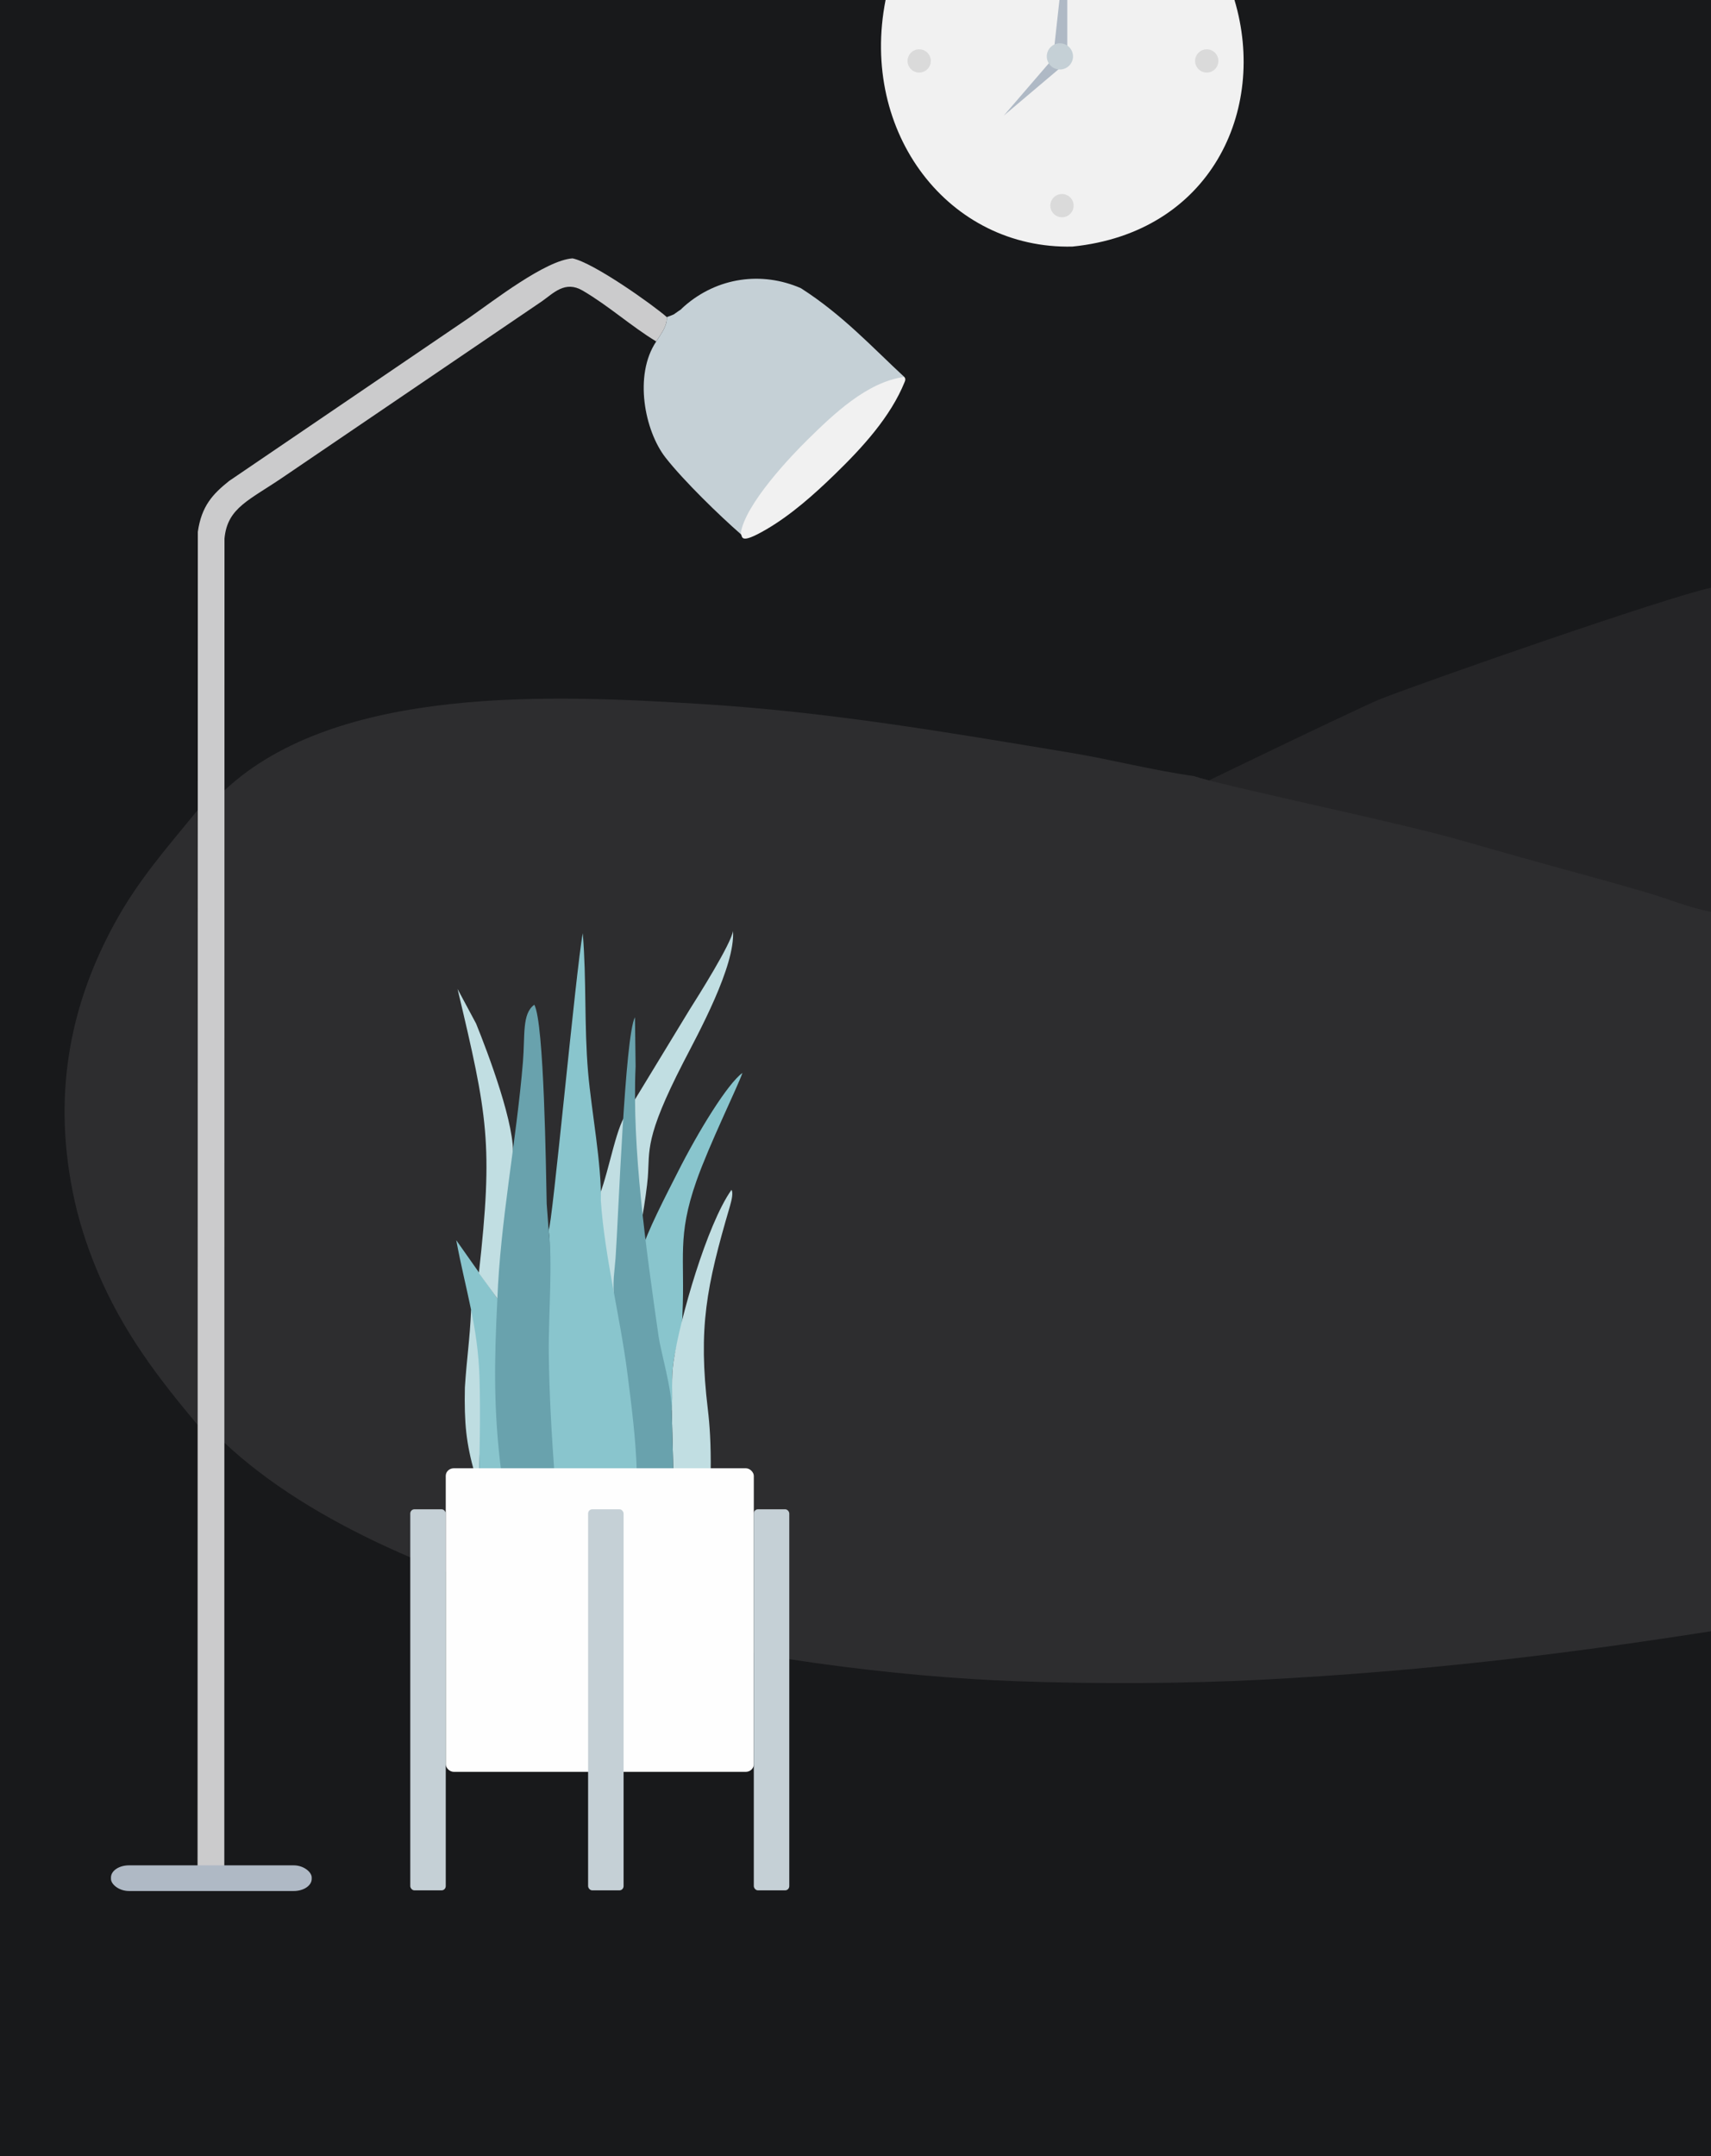
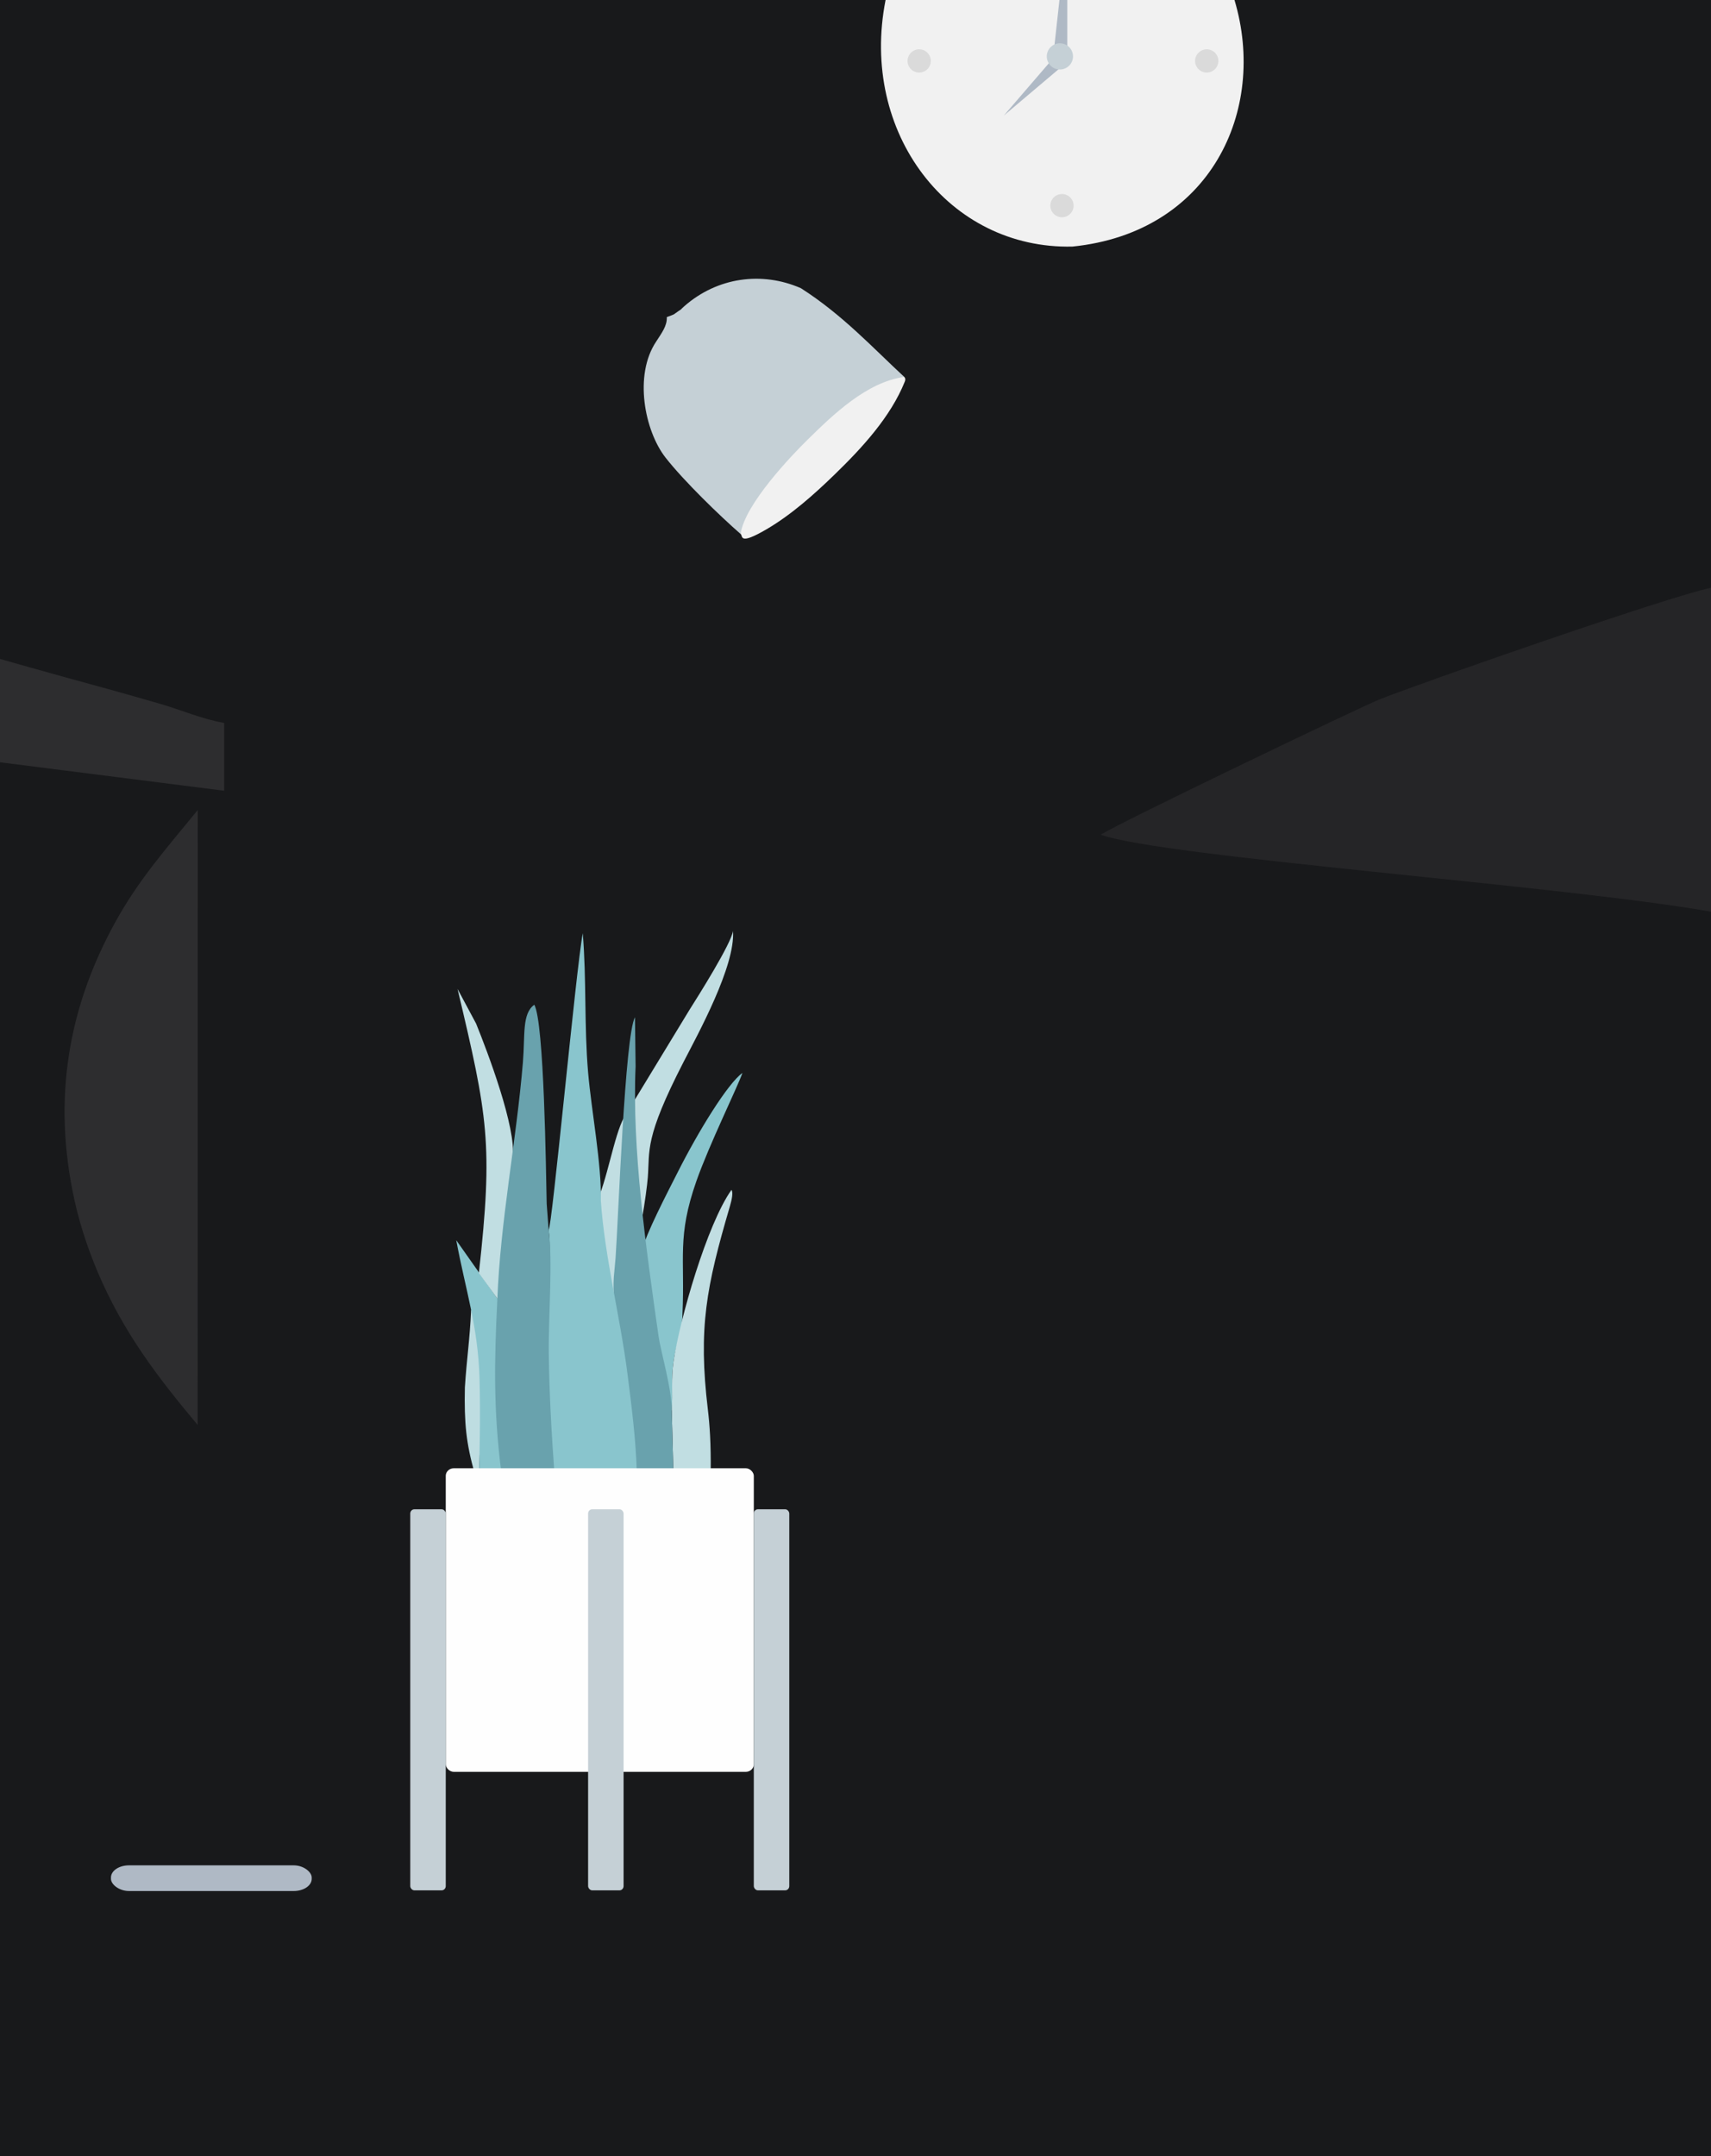
<svg xmlns="http://www.w3.org/2000/svg" xml:space="preserve" width="500px" height="630px" version="1.1" style="shape-rendering:geometricPrecision; text-rendering:geometricPrecision; image-rendering:optimizeQuality; fill-rule:evenodd; clip-rule:evenodd" viewBox="0 0 500 630">
  <defs>
    <style type="text/css">
   
    .fil9 {fill:#FEFEFE}
    .fil0 {fill:#18191B}
    .fil1 {fill:#252527}
    .fil2 {fill:#2D2D2F}
    .fil7 {fill:#69A2AD}
    .fil4 {fill:#89C5CD}
    .fil11 {fill:#AFB9C5}
    .fil6 {fill:#BEDDE1}
    .fil5 {fill:#C1DEE2}
    .fil10 {fill:#C5D0D6}
    .fil3 {fill:#CBCBCC}
    .fil12 {fill:#DADADA}
    .fil8 {fill:#F1F1F1}
   
  </style>
  </defs>
  <g id="Layer_x0020_1">
    <g id="_2281002799968">
      <rect class="fil0" width="500" height="630" />
      <path class="fil1" d="M321.67 243.93c18.77,6.58 135.53,14.87 178.33,22.48l0 -94.66c-12.45,2.57 -83.98,27.5 -97.04,32.69 -5.09,2.02 -77.64,36.81 -81.29,39.49z" />
-       <path class="fil2" d="M65.5 231.06l0 190.44c50.35,47.38 161.35,67.26 231.94,69.78 23.08,0.82 48.92,0.73 71.97,-0.49 45.79,-2.43 86.6,-7.21 130.59,-14.13l0 -210.25c-6.81,-1.21 -12.53,-3.83 -19.16,-5.72 -6.28,-1.79 -12.11,-3.48 -18.63,-5.25 -11.73,-3.19 -24.96,-6.94 -36.85,-10.32 -17.48,-4.98 -68.68,-15.61 -76.44,-18.34 -12.15,-1.7 -24.06,-4.82 -35.84,-6.78 -36.77,-6.1 -71.37,-12.06 -108.86,-14.33 -41.45,-2.51 -105.63,-5.83 -138.72,25.39z" />
+       <path class="fil2" d="M65.5 231.06l0 190.44l0 -210.25c-6.81,-1.21 -12.53,-3.83 -19.16,-5.72 -6.28,-1.79 -12.11,-3.48 -18.63,-5.25 -11.73,-3.19 -24.96,-6.94 -36.85,-10.32 -17.48,-4.98 -68.68,-15.61 -76.44,-18.34 -12.15,-1.7 -24.06,-4.82 -35.84,-6.78 -36.77,-6.1 -71.37,-12.06 -108.86,-14.33 -41.45,-2.51 -105.63,-5.83 -138.72,25.39z" />
      <path class="fil2" d="M57.76 416.38l0.03 -179.69c-9.11,11.17 -17.37,20.41 -24.36,33.24 -11.96,21.92 -18.3,47.6 -12.21,78.17 1.54,7.93 4.09,15.9 7.19,23.27 7.55,17.96 17.99,31.46 29.35,45.01z" />
-       <path class="fil3" d="M57.81 155.4l-0.08 390.99 7.82 0.35 0.05 -389.36c0.85,-9.18 7.32,-11.18 17.79,-18.4l75.03 -50.98c3.34,-2.35 6.71,-6.09 11.84,-3.09 7.63,4.46 14.13,10.39 21.51,14.87 1.58,-2.48 3.2,-4.53 3.09,-7.12 -4.26,-3.74 -21.48,-15.92 -27.55,-17.16 -7.89,0.53 -23.22,12.49 -30.13,17.29l-70.24 47.76c-4.74,3.8 -8.04,7.26 -9.13,14.85z" />
      <path class="fil4" d="M187.64 365.44c2.49,11.5 3.87,28.56 5.57,41.14 0.48,3.53 1.46,3.47 3.09,5.55 0.34,-5.13 -0.26,-9.07 0.57,-14.58 0.76,-5.07 2.57,-8.72 2.56,-13.6 0.77,-16.55 -1.64,-22.53 4.08,-38.84 3.75,-10.68 11.99,-27.39 13.45,-31.59 -4.29,3.08 -12.81,16.91 -18.95,29.08 -2.84,5.62 -9.53,18.42 -10.37,22.84z" />
      <path class="fil5" d="M196.87 397.55c-0.83,5.51 -0.23,9.45 -0.57,14.58l0.48 18.28 10.9 -0.09c0.11,-8.63 -0.31,-14.13 -0.82,-18.4 -2.86,-23.9 -0.45,-35.95 6.41,-59.34 0.66,-2.26 0.99,-4.11 0.49,-4.9 -7.2,10.16 -15.08,37.8 -16.89,49.87z" />
      <path class="fil6" d="M138.75 430.69l1.27 -0.32c0.16,-9.2 2.42,-42.41 -2.35,-47.58 -0.36,8.51 -1.27,14.06 -1.82,22.63 -0.21,10.52 0.35,16.22 2.9,25.27z" />
      <path class="fil4" d="M140.13 402.76c0.32,11.07 -0.02,22.89 -0.11,27.61l7.01 0.03c-2.33,-18.25 -2.31,-32.33 -1.4,-50.53 -4.11,-5.82 -8.19,-11.65 -12.3,-17.47 2.72,14.64 6.35,25.08 6.8,40.36z" />
      <path class="fil5" d="M184.89 367.21c1.71,-3.09 4.07,-18.56 4.42,-23.21 0.61,-7.91 -1.07,-11.31 10.43,-33.66 4.18,-8.12 15.19,-28.08 14.46,-38.3 -0.52,3.72 -10.25,19.16 -12.72,23.05l-19.12 31.44c-2.94,5.19 -5.18,19.55 -8.14,24.76 0.43,6.15 1.12,22.72 2.82,28.46l4.01 2.48 3.84 -15.02z" />
      <path class="fil7" d="M179.88 367.63l-0.51 5.56c-0.6,8.66 2.35,19.35 3.48,28.21 1.18,9.3 2.59,19.57 2.81,29.04l11.12 -0.03 -0.48 -18.28c0.1,-5.98 -3.25,-17.41 -3.84,-21.59 -3.7,-25.89 -7.8,-55.01 -6.72,-78.93l-0.18 -14.37c-2.96,5.19 -4.86,58.95 -5.68,70.39z" />
      <path class="fil4" d="M160.32 359.32c1.26,8.89 -1.55,25.59 -1.42,36.1 0.14,11.85 1.59,23.29 2.44,35.1l24.75 -0.08c-0.22,-9.47 -1.55,-19.74 -2.73,-29.04 -2.12,-16.63 -6.63,-33.93 -7.78,-50.56 0.26,-10.57 -2.75,-26.26 -3.72,-37.46 -1.17,-13.61 -0.44,-27.14 -1.56,-40.68 -1.98,10.37 -9.05,86.86 -9.98,86.62z" />
      <path class="fil8" d="M216.43 156.04c0.76,0.44 -0.79,3.52 7.62,-1.41 7.26,-4.26 13.93,-10.22 19.94,-16.06 7.93,-7.7 16.25,-16.71 20.41,-27.04 0.64,-1.59 -0.98,-1.89 -1.91,-1.84 -1.45,0.06 -3.53,-0.49 -8.34,2.39 -7.92,4.73 -9.34,6.57 -19.39,16.46 -4.41,4.33 -19.23,18.39 -18.33,27.5z" />
      <path class="fil5" d="M139.94 372l5.69 7.87c0.55,-14.7 2.48,-27.87 4.2,-41.54 1.1,-8.76 -7.36,-30.98 -10.7,-39.22l-5.42 -10.13c8.84,37.26 10.43,45.22 6.23,83.02z" />
      <path class="fil7" d="M145.33 379.87c-0.91,18.2 -1.14,32.28 1.19,50.53l15.5 0.11c-0.85,-11.8 -1.51,-23.24 -1.65,-35.09 -0.13,-10.51 1.21,-27.21 -0.05,-36.1l-0.56 -7.55c-0.22,-9.82 -0.73,-52.94 -3.62,-58.18 -3.64,2.62 -2.67,8.82 -3.33,16.81 -1.92,23.08 -6.62,46.42 -7.48,69.47z" />
      <rect class="fil9" x="130.26" y="429.04" width="90.02" height="88.71" rx="2.36" ry="2.21" />
      <path class="fil10" d="M194.86 92.66c0.11,2.59 -1.51,4.64 -3.09,7.12 -6.61,9.82 -3.4,26.12 2.73,33.95 5.31,6.79 15.82,16.98 21.93,22.31 1.14,-8.68 15.11,-23.17 19.51,-27.5 7.53,-7.41 17.39,-16.93 28.31,-18.4 -9.21,-8.51 -18.01,-18.14 -30.23,-25.94 -11.41,-4.97 -24.38,-3.19 -34.04,5.27 -1.49,1.31 -0.34,0.52 -1.72,1.44 -1.92,1.28 -0.57,0.68 -3.4,1.75z" />
      <rect class="fil11" x="32.43" y="545.07" width="58.66" height="7.5" rx="5.25" ry="3.54" />
      <rect class="fil10" x="119.89" y="441.03" width="10.37" height="111.34" rx="1.18" ry="1.25" />
      <rect class="fil10" x="171.86" y="441.03" width="10.37" height="111.34" rx="1.18" ry="1.25" />
      <rect class="fil10" x="220.28" y="441.03" width="10.37" height="111.34" rx="1.18" ry="1.25" />
      <path class="fil8" d="M258.79 0c-7.66,38.83 18.49,72.9 54.61,72.05 40.28,-4.08 57.02,-39.77 47.35,-72.05l-101.96 0z" />
      <circle class="fil12" cx="310.34" cy="60.09" r="3.4" />
      <circle class="fil12" cx="352.64" cy="17.81" r="3.4" />
      <circle class="fil12" cx="268.61" cy="17.81" r="3.4" />
      <polygon class="fil11" points="307.57,17.25 309.86,19.8 293.32,33.79 " />
      <polygon class="fil11" points="307.57,18.39 311.89,14.57 311.89,0 309.6,0 " />
      <circle class="fil10" cx="309.73" cy="16.48" r="3.83" />
    </g>
  </g>
</svg>